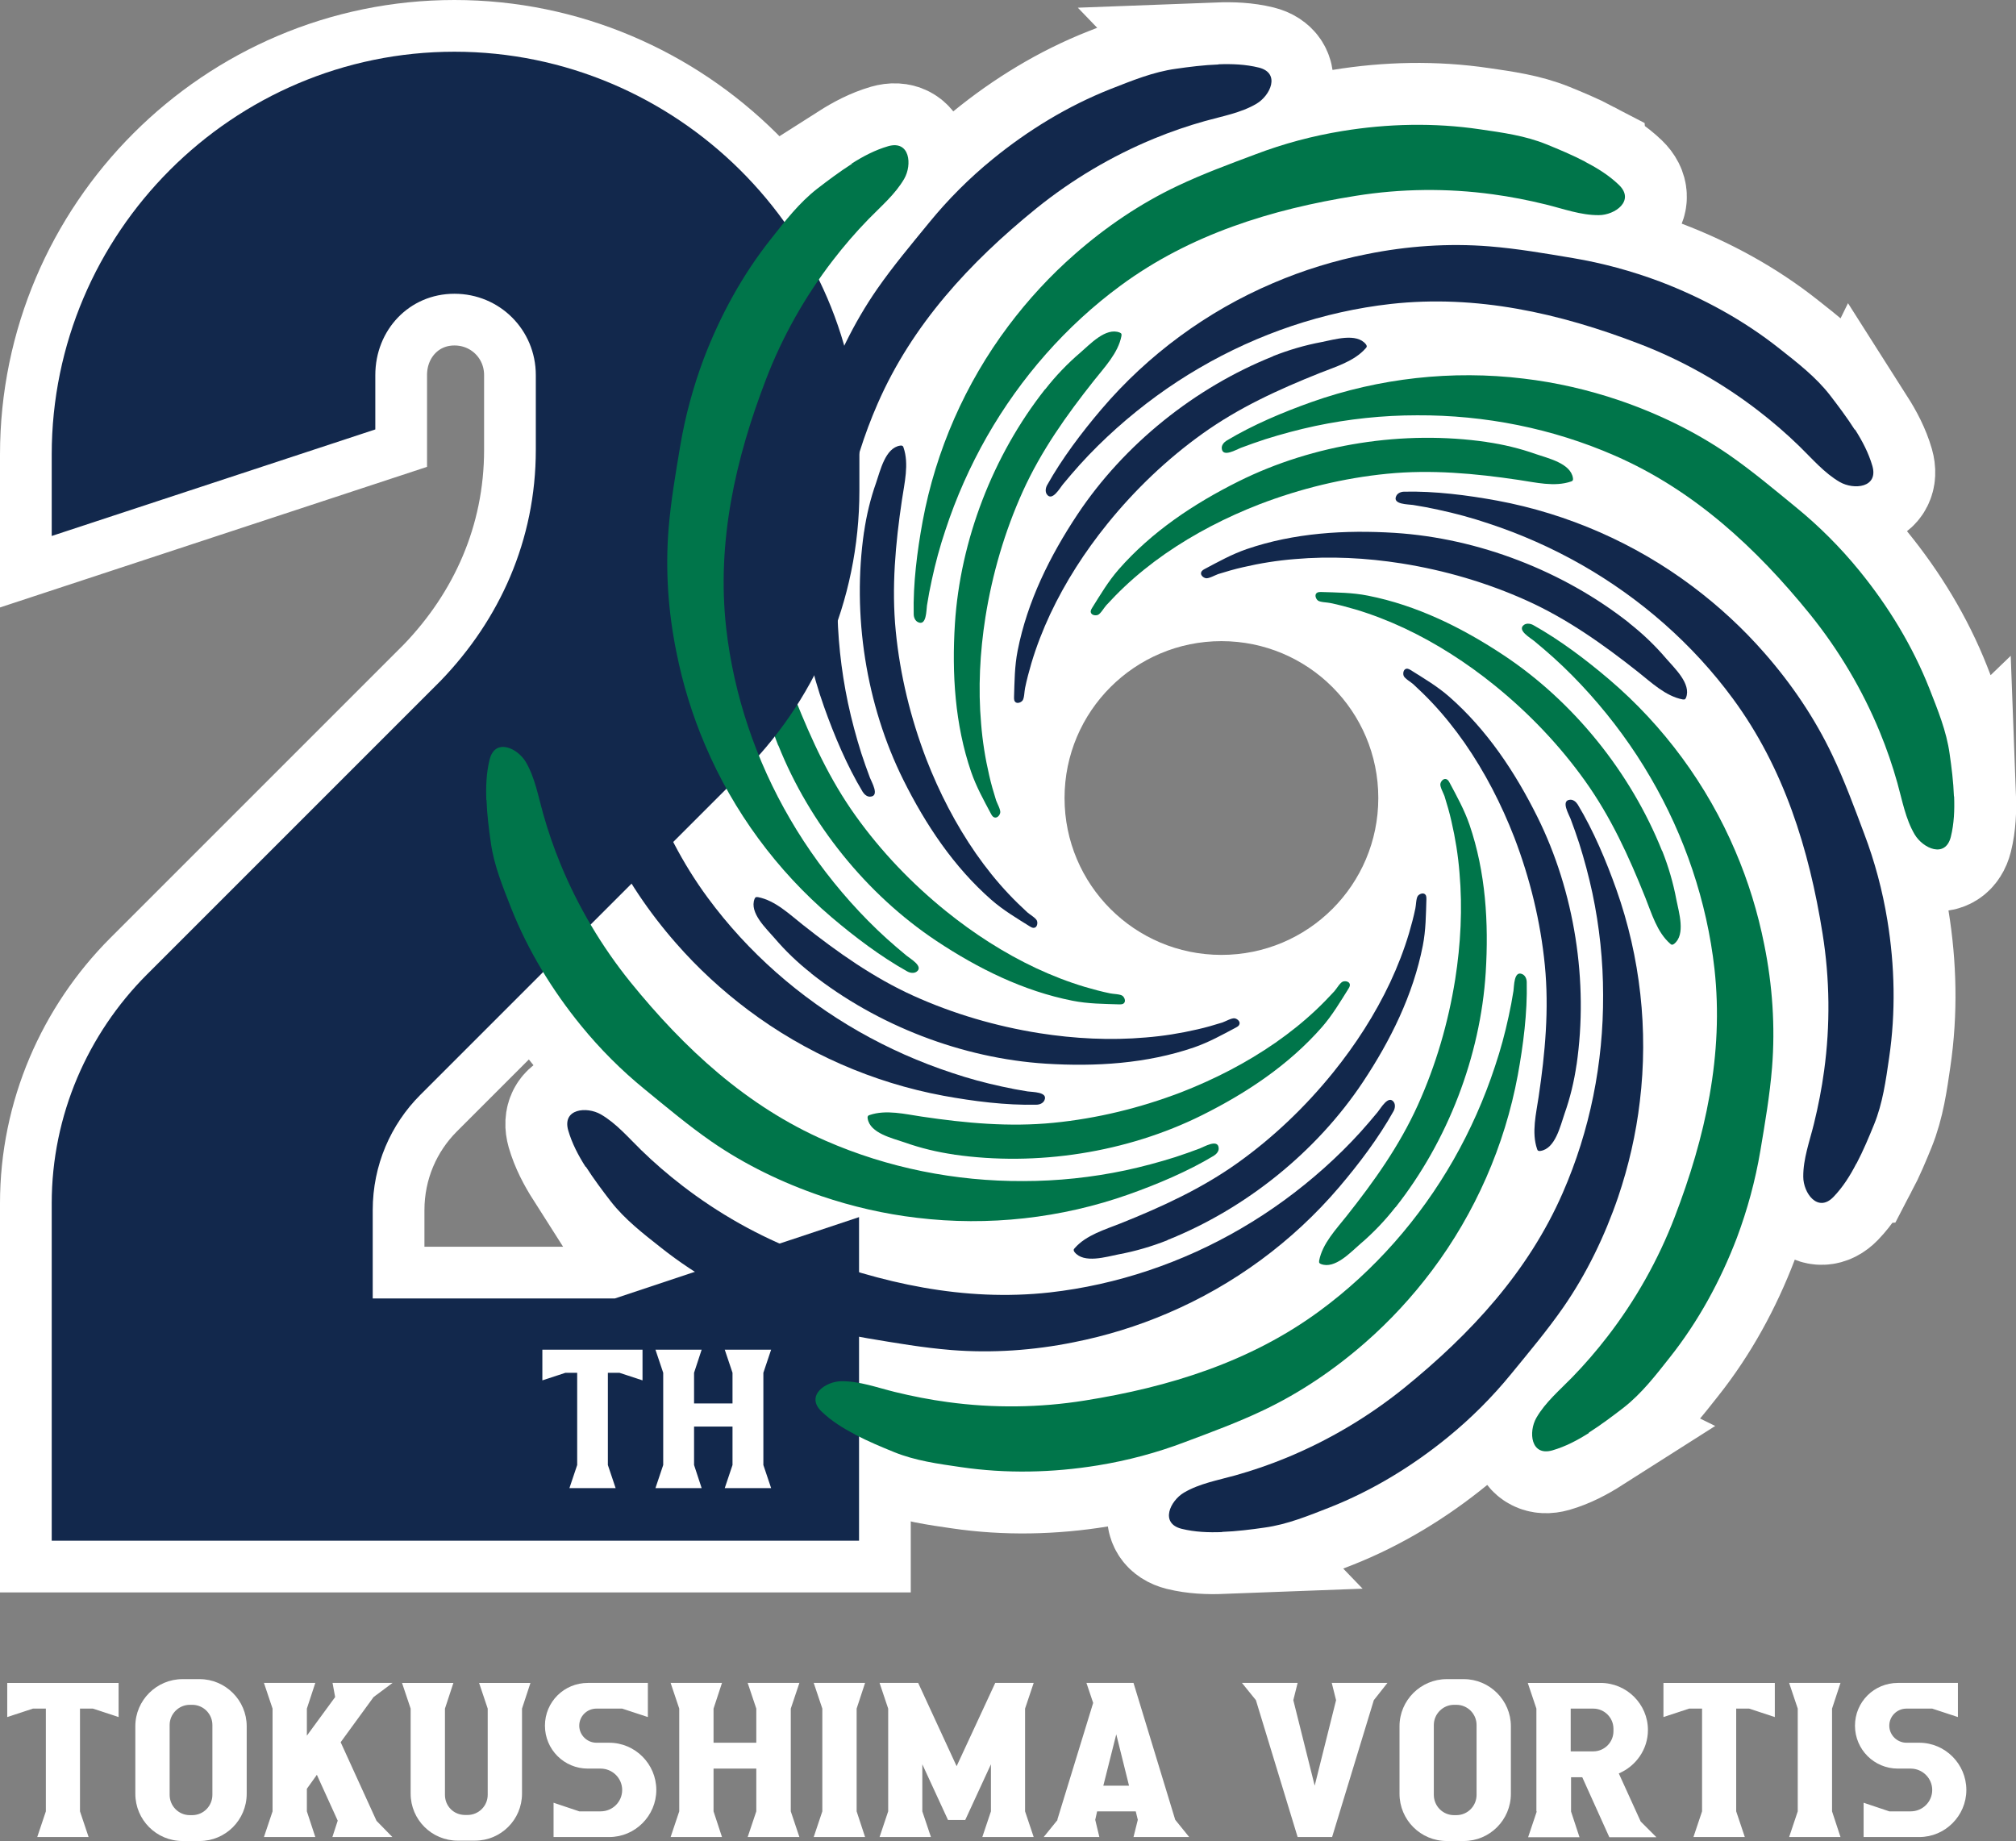
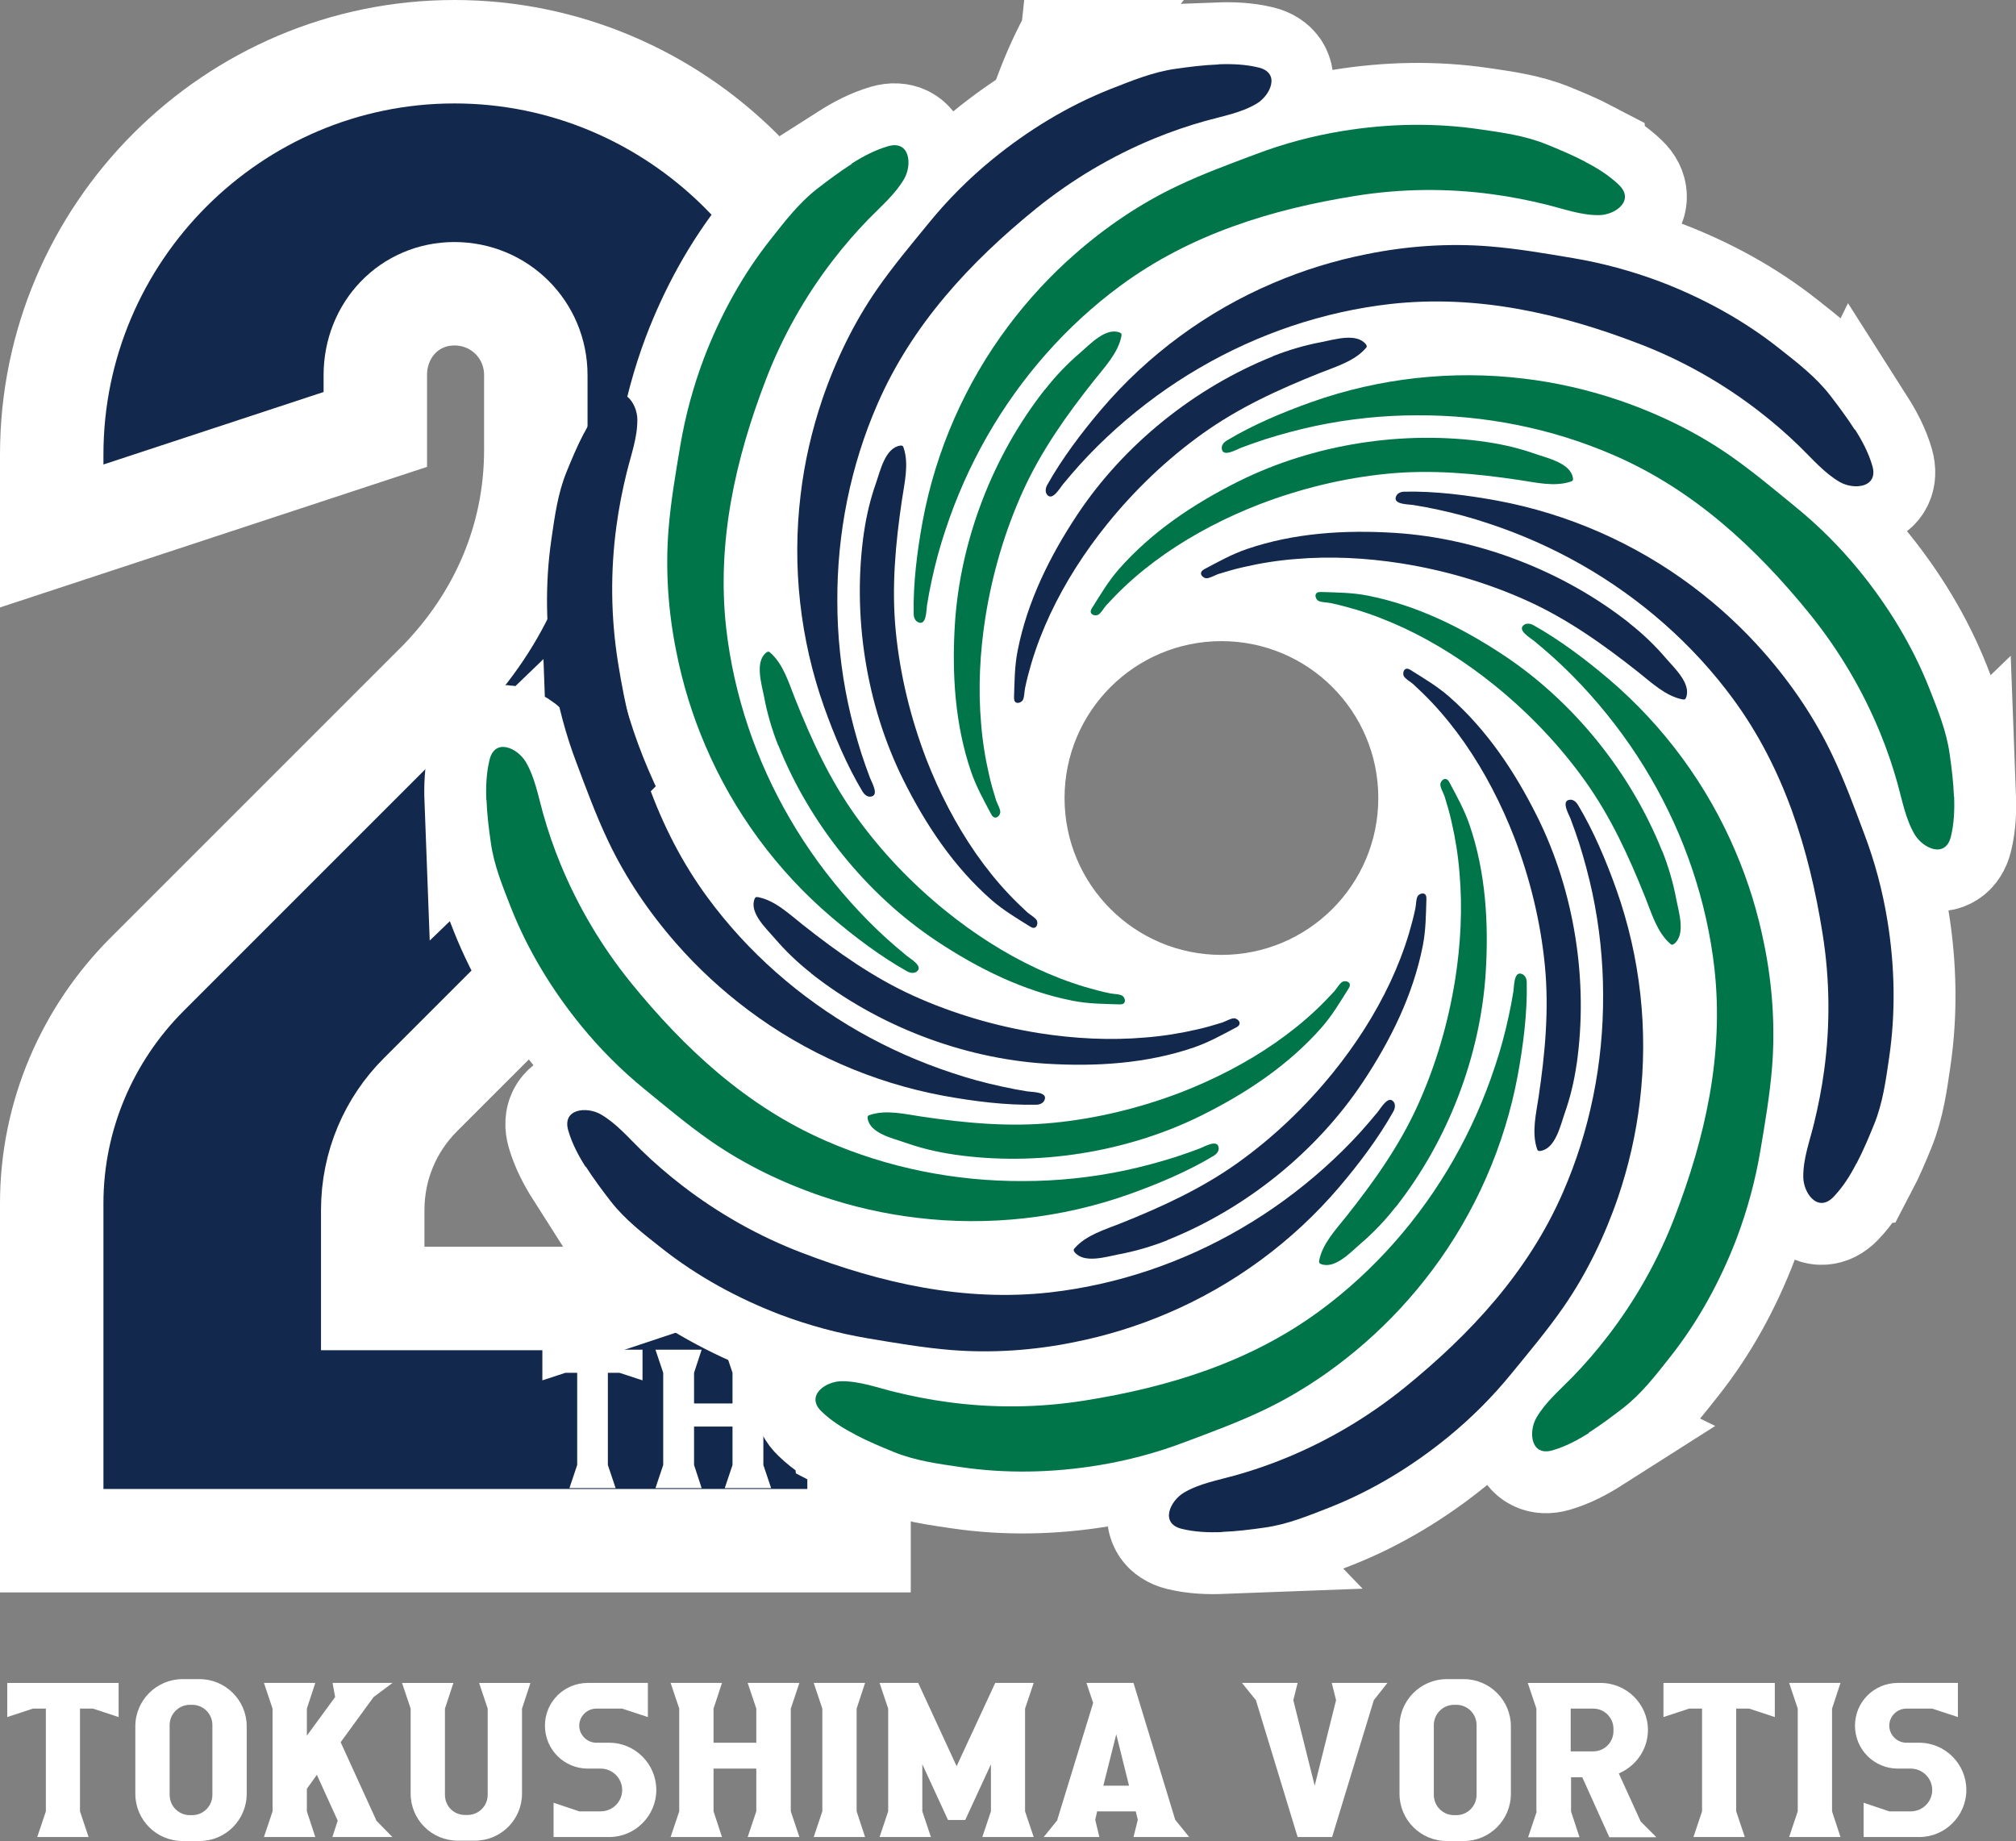
<svg xmlns="http://www.w3.org/2000/svg" id="_レイヤー_2" data-name="レイヤー 2" viewBox="0 0 116.94 106.79">
  <rect x="0" y="0" width="116.94" height="106.79" fill="#808080" stroke="none" />
  <defs>
    <style>
      .cls-1 {
        fill: #0b308e;
      }

      .cls-1, .cls-2 {
        stroke-width: 7.18px;
      }

      .cls-1, .cls-2, .cls-3 {
        stroke: #fff;
        stroke-miterlimit: 10;
      }

      .cls-2 {
        fill: #68ae28;
      }

      .cls-3 {
        stroke-width: 6px;
      }

      .cls-3, .cls-4 {
        fill: #12284c;
      }

      .cls-4, .cls-5, .cls-6 {
        stroke-width: 0px;
      }

      .cls-5 {
        fill: #fff;
      }

      .cls-6 {
        fill: #00754a;
      }
    </style>
  </defs>
  <g id="_レイヤー_1-2" data-name="レイヤー 1">
    <g>
      <path class="cls-5" d="M5.14,106.56h-2.98l.5-1.49v-5.96h-.75l-1.49.49v-1.98h6.46v1.98l-1.49-.49h-.75v5.96l.5,1.49Z" />
      <path class="cls-5" d="M7.85,100.13c0-1.5,1.23-2.73,2.74-2.73h.99c1.5,0,2.73,1.23,2.73,2.73v3.92c0,1.52-1.23,2.74-2.73,2.74h-.99c-1.52,0-2.74-1.23-2.74-2.74v-3.92ZM11.15,98.89h-.14c-.64,0-1.17.53-1.17,1.17v4.05c0,.66.53,1.18,1.17,1.18h.14c.65,0,1.17-.53,1.17-1.18v-4.05c0-.64-.52-1.17-1.17-1.17Z" />
      <path class="cls-5" d="M22.76,106.56h-3.48l.31-.95-1.21-2.66-.58.81v1.31l.49,1.49h-2.98l.5-1.49v-5.96l-.5-1.49h2.98l-.49,1.49v1.57l1.64-2.24-.15-.82h3.48l-1.1.82-1.91,2.62,2.08,4.56.93.95Z" />
      <path class="cls-5" d="M27.55,106.77h-1c-1.5,0-2.73-1.21-2.73-2.73v-4.93l-.5-1.49h2.98l-.49,1.49v5c0,.66.51,1.17,1.17,1.17h.14c.64,0,1.17-.52,1.17-1.17v-5l-.5-1.49h2.98l-.49,1.49v4.93c0,1.52-1.23,2.73-2.73,2.73Z" />
      <path class="cls-5" d="M38.07,103.83c0,1.5-1.23,2.73-2.73,2.73h-3.23v-1.99l1.49.5h1.24c.7,0,1.25-.56,1.25-1.24s-.56-1.24-1.25-1.24h-.74c-1.38,0-2.49-1.11-2.49-2.49s1.11-2.48,2.49-2.48h3.48v1.98l-1.49-.49h-1.49c-.56,0-1,.45-1,.99s.45.99,1,.99h.74c1.5,0,2.73,1.23,2.73,2.74Z" />
      <path class="cls-5" d="M46.37,106.56h-3l.5-1.49v-2.48h-2.48v2.48l.49,1.49h-2.98l.5-1.49v-5.96l-.5-1.49h2.98l-.49,1.49v1.98h2.48v-1.98l-.5-1.49h3l-.5,1.49v5.96l.5,1.49Z" />
      <path class="cls-5" d="M50.18,106.56h-2.98l.5-1.49v-5.96l-.5-1.49h2.98l-.49,1.49v5.96l.49,1.49Z" />
      <path class="cls-5" d="M59.96,106.56h-2.98l.5-1.49v-2.73l-1.49,3.23h-1l-1.49-3.23v2.73l.5,1.49h-2.98l.5-1.49v-5.96l-.5-1.49h2.24l2.23,4.83,2.24-4.83h2.23l-.5,1.49v5.96l.5,1.49Z" />
      <path class="cls-5" d="M61.33,105.56l2.08-6.78-.39-1.16h2.73l2.42,7.94.81,1h-3.23l.25-1-.12-.49h-2.24l-.11.49.24,1h-3.23l.81-1ZM64.75,100.6l-.75,2.98h1.49l-.74-2.98Z" />
      <path class="cls-5" d="M77.26,106.56h-1.99l-2.42-7.94-.81-1h3.23l-.25,1,1.24,4.96,1.24-4.96-.25-1h3.23l-.79,1-2.42,7.94Z" />
      <path class="cls-5" d="M81.18,100.13c0-1.5,1.23-2.73,2.74-2.73h.99c1.5,0,2.73,1.23,2.73,2.73v3.92c0,1.52-1.23,2.74-2.73,2.74h-.99c-1.52,0-2.74-1.23-2.74-2.74v-3.92ZM84.48,98.89h-.14c-.64,0-1.17.53-1.17,1.17v4.05c0,.66.53,1.18,1.17,1.18h.14c.65,0,1.17-.53,1.17-1.18v-4.05c0-.64-.52-1.17-1.17-1.17Z" />
      <path class="cls-5" d="M89.12,105.07v-5.96l-.5-1.49h4.22c1.52,0,2.75,1.23,2.75,2.73,0,1.13-.7,2.1-1.69,2.52l1.27,2.79.91.91h-2.73l-1.57-3.48h-.65v1.99l.49,1.49h-2.98l.5-1.49ZM92.42,99.11h-1.31v2.48h1.31c.64,0,1.17-.52,1.17-1.17v-.14c0-.65-.53-1.17-1.17-1.17Z" />
      <path class="cls-5" d="M101.21,106.56h-2.98l.5-1.49v-5.96h-.75l-1.49.49v-1.98h6.46v1.98l-1.49-.49h-.75v5.96l.5,1.49Z" />
      <path class="cls-5" d="M106.76,106.56h-2.98l.5-1.49v-5.96l-.5-1.49h2.98l-.49,1.49v5.96l.49,1.49Z" />
      <path class="cls-5" d="M114.06,103.83c0,1.5-1.23,2.73-2.73,2.73h-3.23v-1.99l1.49.5h1.24c.7,0,1.25-.56,1.25-1.24s-.56-1.24-1.25-1.24h-.74c-1.38,0-2.49-1.11-2.49-2.49s1.11-2.48,2.49-2.48h3.48v1.98l-1.49-.49h-1.49c-.56,0-1,.45-1,.99s.45.99,1,.99h.74c1.5,0,2.73,1.23,2.73,2.74Z" />
    </g>
    <g>
      <path class="cls-5" d="M91.77,46.29c0,11.55-9.37,20.92-20.92,20.92s-20.92-9.37-20.92-20.92,9.37-20.92,20.92-20.92,20.92,9.37,20.92,20.92ZM70.85,37.19c-5.02,0-9.1,4.07-9.1,9.1s4.07,9.1,9.1,9.1,9.1-4.07,9.1-9.1-4.07-9.1-9.1-9.1Z" />
      <g>
        <path class="cls-1" d="M33.88,25.11c-.4.76-.73,1.56-1.02,2.27-.5,1.23-.68,2.55-.87,3.86-.39,2.64-.33,5.34.1,7.97.28,1.72.73,3.41,1.35,5.04.57,1.52,1.14,3.07,1.84,4.54,1.02,2.15,2.37,4.14,3.94,5.93,1.25,1.43,2.66,2.73,4.18,3.87,3.33,2.5,7.23,4.21,11.32,4.97,1.74.32,3.63.56,5.39.52.19,0,.39-.08.47-.25.24-.5-.71-.48-.97-.52-.5-.08-.99-.17-1.48-.28-.98-.21-1.94-.47-2.89-.79-1.89-.62-3.71-1.43-5.43-2.41-3.41-1.95-6.43-4.59-8.76-7.76-2.96-4.02-4.42-8.73-5.2-13.63-.42-2.62-.45-5.31-.09-7.94.14-1.04.34-2.06.59-3.08s.63-2.04.62-3.08c0-.94-.84-2.11-1.75-1.17-.55.57-.97,1.24-1.33,1.94Z" />
        <path class="cls-2" d="M45.15,43.24c1.81,4.53,5.11,8.64,9.17,11.34,2.41,1.6,5.05,2.91,7.9,3.47.91.18,1.79.18,2.7.21.07,0,.14,0,.2-.02.22-.09.13-.36,0-.47s-.56-.11-.73-.15c-.49-.1-.97-.23-1.45-.37-.97-.29-1.92-.66-2.84-1.09-1.87-.88-3.62-2.01-5.23-3.31-1.98-1.6-3.76-3.46-5.24-5.53-1.51-2.11-2.55-4.39-3.51-6.79-.36-.9-.68-2.01-1.44-2.67-.03-.03-.07-.06-.11-.06-.04,0-.08.02-.12.05-.68.54-.27,1.84-.13,2.56.18.97.46,1.92.82,2.83Z" />
        <path class="cls-3" d="M3,89.36v-19.56c0-5.12,2.1-9.84,5.51-13.26l17.06-17.06c3.41-3.54,5.51-8.14,5.51-13.39v-4.33c0-2.63-2.1-4.72-4.72-4.72s-4.59,2.1-4.59,4.72v3.15L3,31.09v-4.72C3,13.5,13.5,3,26.36,3s23.49,10.5,23.49,23.36v2.1c0,6.43-2.63,12.34-6.96,16.54l-18.51,18.51c-1.71,1.71-2.76,4.07-2.76,6.69v5.12h14.04l14.17-4.72v18.77H3Z" />
        <g>
          <path class="cls-2" d="M86.25,25.64c-4.82-.7-10.04.11-14.4,2.28-2.59,1.29-5.04,2.92-6.96,5.11-.61.7-1.05,1.45-1.54,2.23-.04.06-.07.12-.08.18-.03.23.25.29.41.23s.37-.43.49-.56c.34-.37.69-.73,1.05-1.07.74-.7,1.53-1.33,2.36-1.91,1.7-1.18,3.55-2.13,5.48-2.88,2.38-.91,4.87-1.52,7.41-1.77s5.08-.02,7.63.36c.96.14,2.07.42,3.03.09.04-.01.08-.03.1-.07.02-.04.02-.08.01-.13-.13-.86-1.46-1.15-2.15-1.39-.93-.33-1.89-.56-2.86-.7Z" />
          <path class="cls-2" d="M55.32,66.97c4.82.7,10.04-.11,14.4-2.28,2.59-1.29,5.04-2.92,6.96-5.11.61-.7,1.05-1.45,1.54-2.23.04-.06.07-.12.08-.18.03-.23-.25-.29-.41-.23s-.37.43-.49.56c-.34.37-.69.73-1.05,1.07-.74.7-1.53,1.33-2.36,1.91-1.7,1.18-3.55,2.13-5.48,2.88-2.38.91-4.87,1.52-7.41,1.77s-5.08.02-7.63-.36c-.96-.14-2.07-.42-3.03-.09-.04.01-.08.03-.1.07-.02.04-.02.08-.01.13.13.86,1.46,1.15,2.15,1.39.93.33,1.89.56,2.86.7Z" />
          <path class="cls-1" d="M73.84,20.67c-4.53,1.81-8.64,5.11-11.34,9.17-1.6,2.41-2.91,5.05-3.47,7.9-.18.91-.18,1.79-.21,2.7,0,.07,0,.14.02.2.09.22.36.13.47,0s.11-.56.15-.73c.1-.49.23-.97.37-1.45.29-.97.66-1.92,1.09-2.84.88-1.87,2.01-3.62,3.31-5.23,1.6-1.98,3.46-3.76,5.53-5.24,2.11-1.51,4.39-2.55,6.79-3.51.9-.36,2.01-.68,2.67-1.44.03-.03.06-.07.06-.11,0-.04-.02-.08-.05-.12-.54-.68-1.84-.27-2.56-.13-.97.18-1.92.46-2.83.82Z" />
          <path class="cls-1" d="M67.72,71.93c4.53-1.81,8.64-5.11,11.34-9.17,1.6-2.41,2.91-5.05,3.47-7.9.18-.91.18-1.79.21-2.7,0-.07,0-.14-.02-.2-.09-.22-.36-.13-.47,0s-.11.56-.15.73c-.1.49-.23.97-.37,1.45-.29.97-.66,1.92-1.09,2.84-.88,1.87-2.01,3.62-3.31,5.23-1.6,1.98-3.46,3.76-5.53,5.24s-4.39,2.55-6.79,3.51c-.9.36-2.01.68-2.67,1.44-.03.03-.06.07-.06.11,0,.04.02.08.05.12.54.68,1.84.27,2.56.13.97-.18,1.92-.46,2.83-.82Z" />
-           <path class="cls-2" d="M60.62,22.58c-3.02,3.83-4.92,8.75-5.23,13.61-.18,2.89,0,5.83.94,8.58.3.87.73,1.64,1.16,2.45.03.06.07.12.12.16.19.14.38-.07.41-.24s-.18-.54-.24-.71c-.15-.48-.29-.96-.4-1.45-.23-.99-.39-1.99-.47-3-.18-2.06-.07-4.14.25-6.18.4-2.51,1.12-4.98,2.17-7.3,1.07-2.36,2.53-4.41,4.13-6.43.6-.76,1.4-1.59,1.59-2.58,0-.04.01-.09,0-.12-.02-.04-.06-.06-.1-.08-.81-.32-1.73.69-2.28,1.16-.75.64-1.43,1.35-2.04,2.13Z" />
+           <path class="cls-2" d="M60.62,22.58s-.18-.54-.24-.71c-.15-.48-.29-.96-.4-1.45-.23-.99-.39-1.99-.47-3-.18-2.06-.07-4.14.25-6.18.4-2.51,1.12-4.98,2.17-7.3,1.07-2.36,2.53-4.41,4.13-6.43.6-.76,1.4-1.59,1.59-2.58,0-.04.01-.09,0-.12-.02-.04-.06-.06-.1-.08-.81-.32-1.73.69-2.28,1.16-.75.64-1.43,1.35-2.04,2.13Z" />
          <path class="cls-2" d="M80.95,70.03c3.02-3.83,4.92-8.75,5.23-13.61.18-2.89,0-5.83-.94-8.58-.3-.87-.73-1.64-1.16-2.45-.03-.06-.07-.12-.12-.16-.19-.14-.38.07-.41.24s.18.54.24.71c.15.48.29.96.4,1.45.23.99.39,1.99.47,3,.18,2.06.07,4.14-.25,6.18-.4,2.51-1.12,4.98-2.17,7.3-1.07,2.36-2.53,4.41-4.13,6.43-.6.76-1.4,1.59-1.59,2.58,0,.04-.01.09,0,.12.02.04.06.06.1.08.81.32,1.73-.69,2.28-1.16.75-.64,1.43-1.35,2.04-2.13Z" />
          <path class="cls-1" d="M50.12,30.84c-.7,4.82.11,10.04,2.28,14.4,1.29,2.59,2.92,5.04,5.11,6.96.7.61,1.45,1.05,2.23,1.54.06.04.12.07.18.08.23.03.29-.25.23-.41s-.43-.37-.56-.49c-.37-.34-.73-.69-1.07-1.05-.7-.74-1.33-1.53-1.91-2.36-1.18-1.7-2.13-3.55-2.88-5.48-.91-2.38-1.52-4.87-1.77-7.41s-.02-5.08.36-7.63c.14-.96.42-2.07.09-3.03-.01-.04-.03-.08-.07-.1-.04-.02-.08-.02-.13-.01-.86.13-1.15,1.46-1.39,2.15-.33.93-.56,1.89-.7,2.86Z" />
          <path class="cls-1" d="M91.45,61.77c.7-4.82-.11-10.04-2.28-14.4-1.29-2.59-2.92-5.04-5.11-6.96-.7-.61-1.45-1.05-2.23-1.54-.06-.04-.12-.07-.18-.08-.23-.03-.29.25-.23.41s.43.37.56.49c.37.34.73.69,1.07,1.05.7.74,1.33,1.53,1.91,2.36,1.18,1.7,2.13,3.55,2.88,5.48.91,2.38,1.52,4.87,1.77,7.41s.02,5.08-.36,7.63c-.14.96-.42,2.07-.09,3.03.01.04.03.08.07.1.04.02.08.02.13.01.86-.13,1.15-1.46,1.39-2.15.33-.93.56-1.89.7-2.86Z" />
          <path class="cls-2" d="M96.41,49.36c-1.81-4.53-5.11-8.64-9.17-11.34-2.41-1.6-5.05-2.91-7.9-3.47-.91-.18-1.79-.18-2.7-.21-.07,0-.14,0-.2.02-.22.09-.13.36,0,.47s.56.11.73.15c.49.1.97.23,1.45.37.97.29,1.92.66,2.84,1.09,1.87.88,3.62,2.01,5.23,3.31,1.98,1.6,3.76,3.46,5.24,5.53,1.51,2.11,2.55,4.39,3.51,6.79.36.9.68,2.01,1.44,2.67.03.03.07.06.11.06.04,0,.08-.02.12-.05.68-.54.27-1.84.13-2.56-.18-.97-.46-1.92-.82-2.83Z" />
          <path class="cls-1" d="M47.06,56.47c3.83,3.02,8.75,4.92,13.61,5.23,2.89.18,5.83,0,8.58-.94.87-.3,1.64-.73,2.45-1.16.06-.03.12-.07.16-.12.14-.19-.07-.38-.24-.41s-.54.18-.71.24c-.48.15-.96.29-1.45.4-.99.23-1.99.39-3,.47-2.06.18-4.14.07-6.18-.25-2.51-.4-4.98-1.12-7.3-2.17s-4.41-2.53-6.43-4.13c-.76-.6-1.59-1.4-2.58-1.59-.04,0-.09-.01-.12,0-.04.02-.06.06-.08.1-.32.81.69,1.73,1.16,2.28.64.75,1.35,1.43,2.13,2.04Z" />
          <path class="cls-1" d="M94.51,36.14c-3.83-3.02-8.75-4.92-13.61-5.23-2.89-.18-5.83,0-8.58.94-.87.3-1.64.73-2.45,1.16-.06.03-.12.07-.16.12-.14.19.07.38.24.41s.54-.18.71-.24c.48-.15.96-.29,1.45-.4.99-.23,1.99-.39,3-.47,2.06-.18,4.14-.07,6.18.25,2.51.4,4.98,1.12,7.3,2.17s4.41,2.53,6.43,4.13c.76.6,1.59,1.4,2.58,1.59.04,0,.09.01.12,0,.04-.02.06-.06.08-.1.32-.81-.69-1.73-1.16-2.28-.64-.75-1.35-1.43-2.13-2.04Z" />
        </g>
        <g>
          <g>
            <path class="cls-2" d="M91.97,9.39c-.76-.4-1.56-.73-2.27-1.02-1.23-.5-2.55-.68-3.86-.87-2.64-.39-5.34-.33-7.97.1-1.72.28-3.41.73-5.04,1.35-1.52.57-3.07,1.14-4.54,1.84-2.15,1.02-4.14,2.37-5.93,3.94-1.43,1.25-2.73,2.66-3.87,4.18-2.5,3.33-4.21,7.23-4.97,11.32-.32,1.74-.56,3.63-.52,5.39,0,.19.08.39.25.47.5.24.48-.71.52-.97.08-.5.17-.99.28-1.48.21-.98.47-1.94.79-2.89.62-1.89,1.43-3.71,2.41-5.43,1.95-3.41,4.59-6.43,7.76-8.76,4.02-2.96,8.73-4.42,13.63-5.2,2.62-.42,5.31-.45,7.94-.09,1.04.14,2.06.34,3.08.59s2.04.63,3.08.62c.94,0,2.11-.84,1.17-1.75-.57-.55-1.24-.97-1.94-1.33Z" />
            <path class="cls-2" d="M49.59,83.21c.76.4,1.56.73,2.27,1.02,1.23.5,2.55.68,3.86.87,2.64.39,5.34.33,7.97-.1,1.72-.28,3.41-.73,5.04-1.35,1.52-.57,3.07-1.14,4.54-1.84,2.15-1.02,4.14-2.37,5.93-3.94,1.43-1.25,2.73-2.66,3.87-4.18,2.5-3.33,4.21-7.23,4.97-11.32.32-1.74.56-3.63.52-5.39,0-.19-.08-.39-.25-.47-.5-.24-.48.71-.52.97-.08.5-.17.99-.28,1.48-.21.98-.47,1.94-.79,2.89-.62,1.89-1.43,3.71-2.41,5.43-1.95,3.41-4.59,6.43-7.76,8.76-4.02,2.96-8.73,4.42-13.63,5.2-2.62.42-5.31.45-7.94.09-1.04-.14-2.06-.34-3.08-.59s-2.04-.63-3.08-.62c-.94,0-2.11.84-1.17,1.75.57.55,1.24.97,1.94,1.33Z" />
          </g>
          <g>
            <path class="cls-1" d="M70.68,3.74c-.85.03-1.71.14-2.47.25-1.32.18-2.55.69-3.78,1.17-2.48.98-4.79,2.39-6.85,4.07-1.35,1.1-2.59,2.34-3.69,3.69-1.03,1.26-2.09,2.52-3.02,3.86-1.35,1.95-2.4,4.13-3.17,6.38-.61,1.8-1.04,3.67-1.26,5.55-.5,4.13-.03,8.37,1.36,12.29.59,1.66,1.33,3.42,2.24,4.93.1.16.27.3.45.28.55-.04.06-.86-.03-1.1-.18-.47-.34-.94-.5-1.42-.3-.95-.56-1.92-.77-2.9-.41-1.94-.62-3.93-.62-5.91-.02-3.93.76-7.86,2.34-11.47,2-4.58,5.34-8.19,9.2-11.32,2.07-1.67,4.38-3.04,6.83-4.05.97-.4,1.96-.74,2.96-1.02s2.08-.47,2.98-1c.81-.48,1.41-1.78.14-2.1-.77-.19-1.56-.22-2.35-.19Z" />
            <path class="cls-1" d="M70.88,88.86c.85-.03,1.71-.14,2.47-.25,1.32-.18,2.55-.69,3.78-1.17,2.48-.98,4.79-2.39,6.85-4.07,1.35-1.1,2.59-2.34,3.69-3.69,1.03-1.26,2.09-2.52,3.02-3.86,1.35-1.95,2.4-4.13,3.17-6.38.61-1.8,1.04-3.67,1.26-5.55.5-4.13.03-8.37-1.36-12.29-.59-1.66-1.33-3.42-2.24-4.93-.1-.16-.27-.3-.45-.28-.55.04-.06.86.03,1.1.18.47.34.94.5,1.42.3.95.56,1.92.77,2.9.41,1.94.62,3.93.62,5.91.02,3.93-.76,7.86-2.34,11.47-2,4.58-5.34,8.19-9.2,11.32-2.07,1.67-4.38,3.04-6.83,4.05-.97.4-1.96.74-2.96,1.02s-2.08.47-2.98,1c-.81.48-1.41,1.78-.14,2.1.77.19,1.56.22,2.35.19Z" />
          </g>
          <g>
            <path class="cls-2" d="M49.42,9.5c-.72.46-1.41.98-2.02,1.45-1.05.82-1.86,1.87-2.68,2.91-1.66,2.09-2.95,4.46-3.9,6.95-.61,1.63-1.07,3.32-1.36,5.04-.27,1.61-.55,3.23-.68,4.85-.19,2.37-.02,4.78.45,7.1.37,1.87.93,3.69,1.68,5.44,1.63,3.83,4.15,7.26,7.32,9.96,1.34,1.14,2.86,2.29,4.4,3.15.16.09.38.12.53.02.45-.31-.38-.77-.58-.94-.39-.32-.77-.65-1.14-.98-.74-.67-1.44-1.38-2.11-2.13-1.32-1.48-2.5-3.09-3.5-4.81-1.98-3.39-3.27-7.19-3.71-11.1-.55-4.97.53-9.77,2.31-14.4.95-2.48,2.27-4.82,3.89-6.92.64-.83,1.32-1.62,2.05-2.37s1.56-1.45,2.08-2.35c.47-.82.33-2.25-.93-1.89-.76.22-1.46.59-2.12,1.01Z" />
            <path class="cls-2" d="M92.15,83.11c.72-.46,1.41-.98,2.02-1.45,1.05-.82,1.86-1.87,2.68-2.91,1.66-2.09,2.95-4.46,3.9-6.95.61-1.63,1.07-3.32,1.36-5.04.27-1.61.55-3.23.68-4.85.19-2.37.02-4.78-.45-7.1-.37-1.87-.93-3.69-1.68-5.44-1.63-3.83-4.15-7.26-7.32-9.96-1.34-1.14-2.86-2.29-4.4-3.15-.16-.09-.38-.12-.53-.02-.45.31.38.77.58.94.39.32.77.65,1.14.98.74.67,1.44,1.38,2.11,2.13,1.32,1.48,2.5,3.09,3.5,4.81,1.98,3.39,3.27,7.19,3.71,11.1.55,4.97-.53,9.77-2.31,14.4-.95,2.48-2.27,4.82-3.89,6.92-.64.83-1.32,1.62-2.05,2.37s-1.56,1.45-2.08,2.35c-.47.82-.33,2.25.93,1.89.76-.22,1.46-.59,2.12-1.01Z" />
          </g>
          <path class="cls-1" d="M107.69,67.49c.4-.76.73-1.56,1.02-2.27.5-1.23.68-2.55.87-3.86.39-2.64.33-5.34-.1-7.97-.28-1.72-.73-3.41-1.35-5.04-.57-1.52-1.14-3.07-1.84-4.54-1.02-2.15-2.37-4.14-3.94-5.93-1.25-1.43-2.66-2.73-4.18-3.87-3.33-2.5-7.23-4.21-11.32-4.97-1.74-.32-3.63-.56-5.39-.52-.19,0-.39.08-.47.25-.24.5.71.48.97.52.5.08.99.17,1.48.28.98.21,1.94.47,2.89.79,1.89.62,3.71,1.43,5.43,2.41,3.41,1.95,6.43,4.59,8.76,7.76,2.96,4.02,4.42,8.73,5.2,13.63.42,2.62.45,5.31.09,7.94-.14,1.04-.34,2.06-.59,3.08s-.63,2.04-.62,3.08c0,.94.84,2.11,1.75,1.17.55-.57.97-1.24,1.33-1.94Z" />
          <g>
            <path class="cls-2" d="M28.22,46.4c.03.85.14,1.71.25,2.47.18,1.32.69,2.55,1.17,3.78.98,2.48,2.39,4.79,4.07,6.85,1.1,1.35,2.34,2.59,3.69,3.69,1.26,1.03,2.52,2.09,3.86,3.02,1.95,1.35,4.13,2.4,6.38,3.17,1.8.61,3.67,1.04,5.55,1.26,4.13.5,8.37.03,12.29-1.36,1.66-.59,3.42-1.33,4.93-2.24.16-.1.3-.27.28-.45-.04-.55-.86-.06-1.1.03-.47.18-.94.34-1.42.5-.95.3-1.92.56-2.9.77-1.94.41-3.93.62-5.91.62-3.93.02-7.86-.76-11.47-2.34-4.58-2-8.19-5.34-11.32-9.2-1.67-2.07-3.04-4.38-4.05-6.83-.4-.97-.74-1.96-1.02-2.96-.28-.99-.47-2.08-1-2.98-.48-.81-1.78-1.41-2.1-.14-.19.77-.22,1.56-.19,2.35Z" />
            <path class="cls-2" d="M113.34,46.2c-.03-.85-.14-1.71-.25-2.47-.18-1.32-.69-2.55-1.17-3.78-.98-2.48-2.39-4.79-4.07-6.85-1.1-1.35-2.34-2.59-3.69-3.69-1.26-1.03-2.52-2.09-3.86-3.02-1.95-1.35-4.13-2.4-6.38-3.17-1.8-.61-3.67-1.04-5.55-1.26-4.13-.5-8.37-.03-12.29,1.36-1.66.59-3.42,1.33-4.93,2.24-.16.1-.3.27-.28.45.04.55.86.06,1.1-.03.47-.18.94-.34,1.42-.5.95-.3,1.92-.56,2.9-.77,1.94-.41,3.93-.62,5.91-.62,3.93-.02,7.86.76,11.47,2.34,4.58,2,8.19,5.34,11.32,9.2,1.67,2.07,3.04,4.38,4.05,6.83.4.97.74,1.96,1.02,2.96s.47,2.08,1,2.98c.48.81,1.78,1.41,2.1.14.19-.77.22-1.56.19-2.35Z" />
          </g>
          <g>
            <path class="cls-1" d="M33.98,67.67c.46.72.98,1.41,1.45,2.02.82,1.05,1.87,1.86,2.91,2.68,2.09,1.66,4.46,2.95,6.95,3.9,1.63.61,3.32,1.07,5.04,1.36,1.61.27,3.23.55,4.85.68,2.37.19,4.78.02,7.1-.45,1.87-.37,3.69-.93,5.44-1.68,3.83-1.63,7.26-4.15,9.96-7.32,1.14-1.34,2.29-2.86,3.15-4.4.09-.16.12-.38.02-.53-.31-.45-.77.38-.94.58-.32.39-.65.77-.98,1.14-.67.74-1.38,1.44-2.13,2.11-1.48,1.32-3.09,2.5-4.81,3.5-3.39,1.98-7.19,3.27-11.1,3.71-4.97.55-9.77-.53-14.4-2.31-2.48-.95-4.82-2.27-6.92-3.89-.83-.64-1.62-1.32-2.37-2.05s-1.45-1.56-2.35-2.08c-.82-.47-2.25-.33-1.89.93.22.76.59,1.46,1.01,2.12Z" />
            <path class="cls-1" d="M107.59,24.93c-.46-.72-.98-1.41-1.45-2.02-.82-1.05-1.87-1.86-2.91-2.68-2.09-1.66-4.46-2.95-6.95-3.9-1.63-.61-3.32-1.07-5.04-1.36-1.61-.27-3.23-.55-4.85-.68-2.37-.19-4.78-.02-7.1.45-1.87.37-3.69.93-5.44,1.68-3.83,1.63-7.26,4.15-9.96,7.32-1.14,1.34-2.29,2.86-3.15,4.4-.09.16-.12.38-.02.53.31.45.77-.38.94-.58.32-.39.65-.77.98-1.14.67-.74,1.38-1.44,2.13-2.11,1.48-1.32,3.09-2.5,4.81-3.5,3.39-1.98,7.19-3.27,11.1-3.71,4.97-.55,9.77.53,14.4,2.31,2.48.95,4.82,2.27,6.92,3.89.83.64,1.62,1.32,2.37,2.05.74.72,1.45,1.56,2.35,2.08.82.47,2.25.33,1.89-.93-.22-.76-.59-1.46-1.01-2.12Z" />
          </g>
        </g>
      </g>
      <path class="cls-4" d="M33.88,25.11c-.4.76-.73,1.56-1.02,2.27-.5,1.23-.68,2.55-.87,3.86-.39,2.64-.33,5.34.1,7.97.28,1.72.73,3.41,1.35,5.04.57,1.52,1.14,3.07,1.84,4.54,1.02,2.15,2.37,4.14,3.94,5.93,1.25,1.43,2.66,2.73,4.18,3.87,3.33,2.5,7.23,4.21,11.32,4.97,1.74.32,3.63.56,5.39.52.19,0,.39-.08.47-.25.24-.5-.71-.48-.97-.52-.5-.08-.99-.17-1.48-.28-.98-.21-1.94-.47-2.89-.79-1.89-.62-3.71-1.43-5.43-2.41-3.41-1.95-6.43-4.59-8.76-7.76-2.96-4.02-4.42-8.73-5.2-13.63-.42-2.62-.45-5.31-.09-7.94.14-1.04.34-2.06.59-3.08s.63-2.04.62-3.08c0-.94-.84-2.11-1.75-1.17-.55.57-.97,1.24-1.33,1.94Z" />
      <path class="cls-6" d="M45.15,43.24c1.81,4.53,5.11,8.64,9.17,11.34,2.41,1.6,5.05,2.91,7.9,3.47.91.18,1.79.18,2.7.21.07,0,.14,0,.2-.02.22-.09.13-.36,0-.47s-.56-.11-.73-.15c-.49-.1-.97-.23-1.45-.37-.97-.29-1.92-.66-2.84-1.09-1.87-.88-3.62-2.01-5.23-3.31-1.98-1.6-3.76-3.46-5.24-5.53-1.51-2.11-2.55-4.39-3.51-6.79-.36-.9-.68-2.01-1.44-2.67-.03-.03-.07-.06-.11-.06-.04,0-.08.02-.12.05-.68.54-.27,1.84-.13,2.56.18.97.46,1.92.82,2.83Z" />
-       <path class="cls-4" d="M3,89.36v-19.56c0-5.12,2.1-9.84,5.51-13.26l17.06-17.06c3.41-3.54,5.51-8.14,5.51-13.39v-4.33c0-2.63-2.1-4.72-4.72-4.72s-4.59,2.1-4.59,4.72v3.15L3,31.09v-4.72C3,13.5,13.5,3,26.36,3s23.49,10.5,23.49,23.36v2.1c0,6.43-2.63,12.34-6.96,16.54l-18.51,18.51c-1.71,1.71-2.76,4.07-2.76,6.69v5.12h14.04l14.17-4.72v18.77H3Z" />
      <g>
        <path class="cls-6" d="M86.25,25.64c-4.82-.7-10.04.11-14.4,2.28-2.59,1.29-5.04,2.92-6.96,5.11-.61.7-1.05,1.45-1.54,2.23-.04.06-.07.12-.08.18-.03.23.25.29.41.23s.37-.43.49-.56c.34-.37.69-.73,1.05-1.07.74-.7,1.53-1.33,2.36-1.91,1.7-1.18,3.55-2.13,5.48-2.88,2.38-.91,4.87-1.52,7.41-1.77s5.08-.02,7.63.36c.96.14,2.07.42,3.03.09.04-.01.08-.03.1-.07.02-.04.02-.08.01-.13-.13-.86-1.46-1.15-2.15-1.39-.93-.33-1.89-.56-2.86-.7Z" />
        <path class="cls-6" d="M55.32,66.97c4.82.7,10.04-.11,14.4-2.28,2.59-1.29,5.04-2.92,6.96-5.11.61-.7,1.05-1.45,1.54-2.23.04-.06.07-.12.08-.18.03-.23-.25-.29-.41-.23s-.37.43-.49.56c-.34.37-.69.73-1.05,1.07-.74.7-1.53,1.33-2.36,1.91-1.7,1.18-3.55,2.13-5.48,2.88-2.38.91-4.87,1.52-7.41,1.77s-5.08.02-7.63-.36c-.96-.14-2.07-.42-3.03-.09-.04.01-.08.03-.1.07-.02.04-.02.08-.01.13.13.86,1.46,1.15,2.15,1.39.93.33,1.89.56,2.86.7Z" />
        <path class="cls-4" d="M73.84,20.67c-4.53,1.81-8.64,5.11-11.34,9.17-1.6,2.41-2.91,5.05-3.47,7.9-.18.91-.18,1.79-.21,2.7,0,.07,0,.14.02.2.09.22.36.13.47,0s.11-.56.15-.73c.1-.49.23-.97.37-1.45.29-.97.66-1.92,1.09-2.84.88-1.87,2.01-3.62,3.31-5.23,1.6-1.98,3.46-3.76,5.53-5.24,2.11-1.51,4.39-2.55,6.79-3.51.9-.36,2.01-.68,2.67-1.44.03-.03.06-.07.06-.11,0-.04-.02-.08-.05-.12-.54-.68-1.84-.27-2.56-.13-.97.18-1.92.46-2.83.82Z" />
        <path class="cls-4" d="M67.72,71.93c4.53-1.81,8.64-5.11,11.34-9.17,1.6-2.41,2.91-5.05,3.47-7.9.18-.91.18-1.79.21-2.7,0-.07,0-.14-.02-.2-.09-.22-.36-.13-.47,0s-.11.56-.15.73c-.1.49-.23.97-.37,1.45-.29.97-.66,1.92-1.09,2.84-.88,1.87-2.01,3.62-3.31,5.23-1.6,1.98-3.46,3.76-5.53,5.24s-4.39,2.55-6.79,3.51c-.9.36-2.01.68-2.67,1.44-.03.03-.06.07-.06.11,0,.04.02.08.05.12.54.68,1.84.27,2.56.13.97-.18,1.92-.46,2.83-.82Z" />
        <path class="cls-6" d="M60.62,22.58c-3.02,3.83-4.92,8.75-5.23,13.61-.18,2.89,0,5.83.94,8.58.3.87.73,1.64,1.16,2.45.03.06.07.12.12.16.19.14.38-.07.41-.24s-.18-.54-.24-.71c-.15-.48-.29-.96-.4-1.45-.23-.99-.39-1.99-.47-3-.18-2.06-.07-4.14.25-6.18.4-2.51,1.12-4.98,2.17-7.3,1.07-2.36,2.53-4.41,4.13-6.43.6-.76,1.4-1.59,1.59-2.58,0-.04.01-.09,0-.12-.02-.04-.06-.06-.1-.08-.81-.32-1.73.69-2.28,1.16-.75.64-1.43,1.35-2.04,2.13Z" />
        <path class="cls-6" d="M80.95,70.03c3.02-3.83,4.92-8.75,5.23-13.61.18-2.89,0-5.83-.94-8.58-.3-.87-.73-1.64-1.16-2.45-.03-.06-.07-.12-.12-.16-.19-.14-.38.07-.41.24s.18.54.24.71c.15.48.29.96.4,1.45.23.99.39,1.99.47,3,.18,2.06.07,4.14-.25,6.18-.4,2.51-1.12,4.98-2.17,7.3-1.07,2.36-2.53,4.41-4.13,6.43-.6.76-1.4,1.59-1.59,2.58,0,.04-.01.09,0,.12.02.04.06.06.1.08.81.32,1.73-.69,2.28-1.16.75-.64,1.43-1.35,2.04-2.13Z" />
        <path class="cls-4" d="M50.12,30.84c-.7,4.82.11,10.04,2.28,14.4,1.29,2.59,2.92,5.04,5.11,6.96.7.61,1.45,1.05,2.23,1.54.06.04.12.07.18.08.23.03.29-.25.23-.41s-.43-.37-.56-.49c-.37-.34-.73-.69-1.07-1.05-.7-.74-1.33-1.53-1.91-2.36-1.18-1.7-2.13-3.55-2.88-5.48-.91-2.38-1.52-4.87-1.77-7.41s-.02-5.08.36-7.63c.14-.96.42-2.07.09-3.03-.01-.04-.03-.08-.07-.1-.04-.02-.08-.02-.13-.01-.86.13-1.15,1.46-1.39,2.15-.33.93-.56,1.89-.7,2.86Z" />
        <path class="cls-4" d="M91.45,61.77c.7-4.82-.11-10.04-2.28-14.4-1.29-2.59-2.92-5.04-5.11-6.96-.7-.61-1.45-1.05-2.23-1.54-.06-.04-.12-.07-.18-.08-.23-.03-.29.25-.23.41s.43.37.56.49c.37.34.73.69,1.07,1.05.7.74,1.33,1.53,1.91,2.36,1.18,1.7,2.13,3.55,2.88,5.48.91,2.38,1.52,4.87,1.77,7.41s.02,5.08-.36,7.63c-.14.96-.42,2.07-.09,3.03.01.04.03.08.07.1.04.02.08.02.13.01.86-.13,1.15-1.46,1.39-2.15.33-.93.56-1.89.7-2.86Z" />
        <path class="cls-6" d="M96.41,49.36c-1.81-4.53-5.11-8.64-9.17-11.34-2.41-1.6-5.05-2.91-7.9-3.47-.91-.18-1.79-.18-2.7-.21-.07,0-.14,0-.2.02-.22.09-.13.36,0,.47s.56.11.73.15c.49.1.97.23,1.45.37.97.29,1.92.66,2.84,1.09,1.87.88,3.62,2.01,5.23,3.31,1.98,1.6,3.76,3.46,5.24,5.53,1.51,2.11,2.55,4.39,3.51,6.79.36.9.68,2.01,1.44,2.67.03.03.07.06.11.06.04,0,.08-.02.12-.05.68-.54.27-1.84.13-2.56-.18-.97-.46-1.92-.82-2.83Z" />
        <path class="cls-4" d="M47.06,56.47c3.83,3.02,8.75,4.92,13.61,5.23,2.89.18,5.83,0,8.58-.94.87-.3,1.64-.73,2.45-1.16.06-.03.12-.07.16-.12.14-.19-.07-.38-.24-.41s-.54.18-.71.24c-.48.15-.96.29-1.45.4-.99.23-1.99.39-3,.47-2.06.18-4.14.07-6.18-.25-2.51-.4-4.98-1.12-7.3-2.17s-4.41-2.53-6.43-4.13c-.76-.6-1.59-1.4-2.58-1.59-.04,0-.09-.01-.12,0-.04.02-.06.06-.08.1-.32.81.69,1.73,1.16,2.28.64.75,1.35,1.43,2.13,2.04Z" />
        <path class="cls-4" d="M94.51,36.14c-3.83-3.02-8.75-4.92-13.61-5.23-2.89-.18-5.83,0-8.58.94-.87.3-1.64.73-2.45,1.16-.06.03-.12.07-.16.12-.14.19.07.38.24.41s.54-.18.71-.24c.48-.15.96-.29,1.45-.4.99-.23,1.99-.39,3-.47,2.06-.18,4.14-.07,6.18.25,2.51.4,4.98,1.12,7.3,2.17s4.41,2.53,6.43,4.13c.76.6,1.59,1.4,2.58,1.59.04,0,.09.01.12,0,.04-.02.06-.06.08-.1.32-.81-.69-1.73-1.16-2.28-.64-.75-1.35-1.43-2.13-2.04Z" />
      </g>
      <g>
        <g>
          <path class="cls-6" d="M91.97,9.39c-.76-.4-1.56-.73-2.27-1.02-1.23-.5-2.55-.68-3.86-.87-2.64-.39-5.34-.33-7.97.1-1.72.28-3.41.73-5.04,1.35-1.52.57-3.07,1.14-4.54,1.84-2.15,1.02-4.14,2.37-5.93,3.94-1.43,1.25-2.73,2.66-3.87,4.18-2.5,3.33-4.21,7.23-4.97,11.32-.32,1.74-.56,3.63-.52,5.39,0,.19.08.39.25.47.5.24.48-.71.52-.97.08-.5.17-.99.28-1.48.21-.98.47-1.94.79-2.89.62-1.89,1.43-3.71,2.41-5.43,1.95-3.41,4.59-6.43,7.76-8.76,4.02-2.96,8.73-4.42,13.63-5.2,2.62-.42,5.31-.45,7.94-.09,1.04.14,2.06.34,3.08.59s2.04.63,3.08.62c.94,0,2.11-.84,1.17-1.75-.57-.55-1.24-.97-1.94-1.33Z" />
          <path class="cls-6" d="M49.59,83.21c.76.4,1.56.73,2.27,1.02,1.23.5,2.55.68,3.86.87,2.64.39,5.34.33,7.97-.1,1.72-.28,3.41-.73,5.04-1.35,1.52-.57,3.07-1.14,4.54-1.84,2.15-1.02,4.14-2.37,5.93-3.94,1.43-1.25,2.73-2.66,3.87-4.18,2.5-3.33,4.21-7.23,4.97-11.32.32-1.74.56-3.63.52-5.39,0-.19-.08-.39-.25-.47-.5-.24-.48.71-.52.97-.08.5-.17.99-.28,1.48-.21.98-.47,1.94-.79,2.89-.62,1.89-1.43,3.71-2.41,5.43-1.95,3.41-4.59,6.43-7.76,8.76-4.02,2.96-8.73,4.42-13.63,5.2-2.62.42-5.31.45-7.94.09-1.04-.14-2.06-.34-3.08-.59s-2.04-.63-3.08-.62c-.94,0-2.11.84-1.17,1.75.57.55,1.24.97,1.94,1.33Z" />
        </g>
        <g>
          <path class="cls-4" d="M70.68,3.74c-.85.03-1.71.14-2.47.25-1.32.18-2.55.69-3.78,1.17-2.48.98-4.79,2.39-6.85,4.07-1.35,1.1-2.59,2.34-3.69,3.69-1.03,1.26-2.09,2.52-3.02,3.86-1.35,1.95-2.4,4.13-3.17,6.38-.61,1.8-1.04,3.67-1.26,5.55-.5,4.13-.03,8.37,1.36,12.29.59,1.66,1.33,3.42,2.24,4.93.1.16.27.3.45.28.55-.04.06-.86-.03-1.1-.18-.47-.34-.94-.5-1.42-.3-.95-.56-1.92-.77-2.9-.41-1.94-.62-3.93-.62-5.91-.02-3.93.76-7.86,2.34-11.47,2-4.58,5.34-8.19,9.2-11.32,2.07-1.67,4.38-3.04,6.83-4.05.97-.4,1.96-.74,2.96-1.02s2.08-.47,2.98-1c.81-.48,1.41-1.78.14-2.1-.77-.19-1.56-.22-2.35-.19Z" />
          <path class="cls-4" d="M70.88,88.86c.85-.03,1.71-.14,2.47-.25,1.32-.18,2.55-.69,3.78-1.17,2.48-.98,4.79-2.39,6.85-4.07,1.35-1.1,2.59-2.34,3.69-3.69,1.03-1.26,2.09-2.52,3.02-3.86,1.35-1.95,2.4-4.13,3.17-6.38.61-1.8,1.04-3.67,1.26-5.55.5-4.13.03-8.37-1.36-12.29-.59-1.66-1.33-3.42-2.24-4.93-.1-.16-.27-.3-.45-.28-.55.04-.06.86.03,1.1.18.47.34.94.5,1.42.3.95.56,1.92.77,2.9.41,1.94.62,3.93.62,5.91.02,3.93-.76,7.86-2.34,11.47-2,4.58-5.34,8.19-9.2,11.32-2.07,1.67-4.38,3.04-6.83,4.05-.97.4-1.96.74-2.96,1.02s-2.08.47-2.98,1c-.81.48-1.41,1.78-.14,2.1.77.19,1.56.22,2.35.19Z" />
        </g>
        <g>
          <path class="cls-6" d="M49.42,9.5c-.72.46-1.41.98-2.02,1.45-1.05.82-1.86,1.87-2.68,2.91-1.66,2.09-2.95,4.46-3.9,6.95-.61,1.63-1.07,3.32-1.36,5.04-.27,1.61-.55,3.23-.68,4.85-.19,2.37-.02,4.78.45,7.1.37,1.87.93,3.69,1.68,5.44,1.63,3.83,4.15,7.26,7.32,9.96,1.34,1.14,2.86,2.29,4.4,3.15.16.09.38.12.53.02.45-.31-.38-.77-.58-.94-.39-.32-.77-.65-1.14-.98-.74-.67-1.44-1.38-2.11-2.13-1.32-1.48-2.5-3.09-3.5-4.81-1.98-3.39-3.27-7.19-3.71-11.1-.55-4.97.53-9.77,2.31-14.4.95-2.48,2.27-4.82,3.89-6.92.64-.83,1.32-1.62,2.05-2.37s1.56-1.45,2.08-2.35c.47-.82.33-2.25-.93-1.89-.76.22-1.46.59-2.12,1.01Z" />
          <path class="cls-6" d="M92.15,83.11c.72-.46,1.41-.98,2.02-1.45,1.05-.82,1.86-1.87,2.68-2.91,1.66-2.09,2.95-4.46,3.9-6.95.61-1.63,1.07-3.32,1.36-5.04.27-1.61.55-3.23.68-4.85.19-2.37.02-4.78-.45-7.1-.37-1.87-.93-3.69-1.68-5.44-1.63-3.83-4.15-7.26-7.32-9.96-1.34-1.14-2.86-2.29-4.4-3.15-.16-.09-.38-.12-.53-.02-.45.31.38.77.58.94.39.32.77.65,1.14.98.74.67,1.44,1.38,2.11,2.13,1.32,1.48,2.5,3.09,3.5,4.81,1.98,3.39,3.27,7.19,3.71,11.1.55,4.97-.53,9.77-2.31,14.4-.95,2.48-2.27,4.82-3.89,6.92-.64.83-1.32,1.62-2.05,2.37s-1.56,1.45-2.08,2.35c-.47.82-.33,2.25.93,1.89.76-.22,1.46-.59,2.12-1.01Z" />
        </g>
        <path class="cls-4" d="M107.69,67.49c.4-.76.73-1.56,1.02-2.27.5-1.23.68-2.55.87-3.86.39-2.64.33-5.34-.1-7.97-.28-1.72-.73-3.41-1.35-5.04-.57-1.52-1.14-3.07-1.84-4.54-1.02-2.15-2.37-4.14-3.94-5.93-1.25-1.43-2.66-2.73-4.18-3.87-3.33-2.5-7.23-4.21-11.32-4.97-1.74-.32-3.63-.56-5.39-.52-.19,0-.39.08-.47.25-.24.5.71.48.97.52.5.08.99.17,1.48.28.98.21,1.94.47,2.89.79,1.89.62,3.71,1.43,5.43,2.41,3.41,1.95,6.43,4.59,8.76,7.76,2.96,4.02,4.42,8.73,5.2,13.63.42,2.62.45,5.31.09,7.94-.14,1.04-.34,2.06-.59,3.08s-.63,2.04-.62,3.08c0,.94.84,2.11,1.75,1.17.55-.57.97-1.24,1.33-1.94Z" />
        <g>
          <path class="cls-6" d="M28.22,46.4c.03.85.14,1.71.25,2.47.18,1.32.69,2.55,1.17,3.78.98,2.48,2.39,4.79,4.07,6.85,1.1,1.35,2.34,2.59,3.69,3.69,1.26,1.03,2.52,2.09,3.86,3.02,1.95,1.35,4.13,2.4,6.38,3.17,1.8.61,3.67,1.04,5.55,1.26,4.13.5,8.37.03,12.29-1.36,1.66-.59,3.42-1.33,4.93-2.24.16-.1.3-.27.28-.45-.04-.55-.86-.06-1.1.03-.47.18-.94.34-1.42.5-.95.3-1.92.56-2.9.77-1.94.41-3.93.62-5.91.62-3.93.02-7.86-.76-11.47-2.34-4.58-2-8.19-5.34-11.32-9.2-1.67-2.07-3.04-4.38-4.05-6.83-.4-.97-.74-1.96-1.02-2.96-.28-.99-.47-2.08-1-2.98-.48-.81-1.78-1.41-2.1-.14-.19.77-.22,1.56-.19,2.35Z" />
          <path class="cls-6" d="M113.34,46.2c-.03-.85-.14-1.71-.25-2.47-.18-1.32-.69-2.55-1.17-3.78-.98-2.48-2.39-4.79-4.07-6.85-1.1-1.35-2.34-2.59-3.69-3.69-1.26-1.03-2.52-2.09-3.86-3.02-1.95-1.35-4.13-2.4-6.38-3.17-1.8-.61-3.67-1.04-5.55-1.26-4.13-.5-8.37-.03-12.29,1.36-1.66.59-3.42,1.33-4.93,2.24-.16.1-.3.27-.28.45.04.55.86.06,1.1-.03.47-.18.94-.34,1.42-.5.95-.3,1.92-.56,2.9-.77,1.94-.41,3.93-.62,5.91-.62,3.93-.02,7.86.76,11.47,2.34,4.58,2,8.19,5.34,11.32,9.2,1.67,2.07,3.04,4.38,4.05,6.83.4.97.74,1.96,1.02,2.96s.47,2.08,1,2.98c.48.81,1.78,1.41,2.1.14.19-.77.22-1.56.19-2.35Z" />
        </g>
        <g>
          <path class="cls-4" d="M33.98,67.67c.46.72.98,1.41,1.45,2.02.82,1.05,1.87,1.86,2.91,2.68,2.09,1.66,4.46,2.95,6.95,3.9,1.63.61,3.32,1.07,5.04,1.36,1.61.27,3.23.55,4.85.68,2.37.19,4.78.02,7.1-.45,1.87-.37,3.69-.93,5.44-1.68,3.83-1.63,7.26-4.15,9.96-7.32,1.14-1.34,2.29-2.86,3.15-4.4.09-.16.12-.38.02-.53-.31-.45-.77.38-.94.58-.32.39-.65.77-.98,1.14-.67.74-1.38,1.44-2.13,2.11-1.48,1.32-3.09,2.5-4.81,3.5-3.39,1.98-7.19,3.27-11.1,3.71-4.97.55-9.77-.53-14.4-2.31-2.48-.95-4.82-2.27-6.92-3.89-.83-.64-1.62-1.32-2.37-2.05s-1.45-1.56-2.35-2.08c-.82-.47-2.25-.33-1.89.93.22.76.59,1.46,1.01,2.12Z" />
          <path class="cls-4" d="M107.59,24.93c-.46-.72-.98-1.41-1.45-2.02-.82-1.05-1.87-1.86-2.91-2.68-2.09-1.66-4.46-2.95-6.95-3.9-1.63-.61-3.32-1.07-5.04-1.36-1.61-.27-3.23-.55-4.85-.68-2.37-.19-4.78-.02-7.1.45-1.87.37-3.69.93-5.44,1.68-3.83,1.63-7.26,4.15-9.96,7.32-1.14,1.34-2.29,2.86-3.15,4.4-.09.16-.12.38-.02.53.31.45.77-.38.94-.58.32-.39.65-.77.98-1.14.67-.74,1.38-1.44,2.13-2.11,1.48-1.32,3.09-2.5,4.81-3.5,3.39-1.98,7.19-3.27,11.1-3.71,4.97-.55,9.77.53,14.4,2.31,2.48.95,4.82,2.27,6.92,3.89.83.64,1.62,1.32,2.37,2.05.74.72,1.45,1.56,2.35,2.08.82.47,2.25.33,1.89-.93-.22-.76-.59-1.46-1.01-2.12Z" />
        </g>
      </g>
      <g>
        <path class="cls-5" d="M35.71,86.32h-2.68l.45-1.34v-5.35h-.68l-1.34.44v-1.78h5.81v1.78l-1.34-.44h-.67v5.35l.45,1.34Z" />
        <path class="cls-5" d="M44.73,86.32h-2.69l.45-1.34v-2.23h-2.23v2.23l.44,1.34h-2.68l.45-1.34v-5.35l-.45-1.34h2.68l-.44,1.34v1.78h2.23v-1.78l-.45-1.34h2.69l-.45,1.34v5.35l.45,1.34Z" />
      </g>
    </g>
  </g>
</svg>